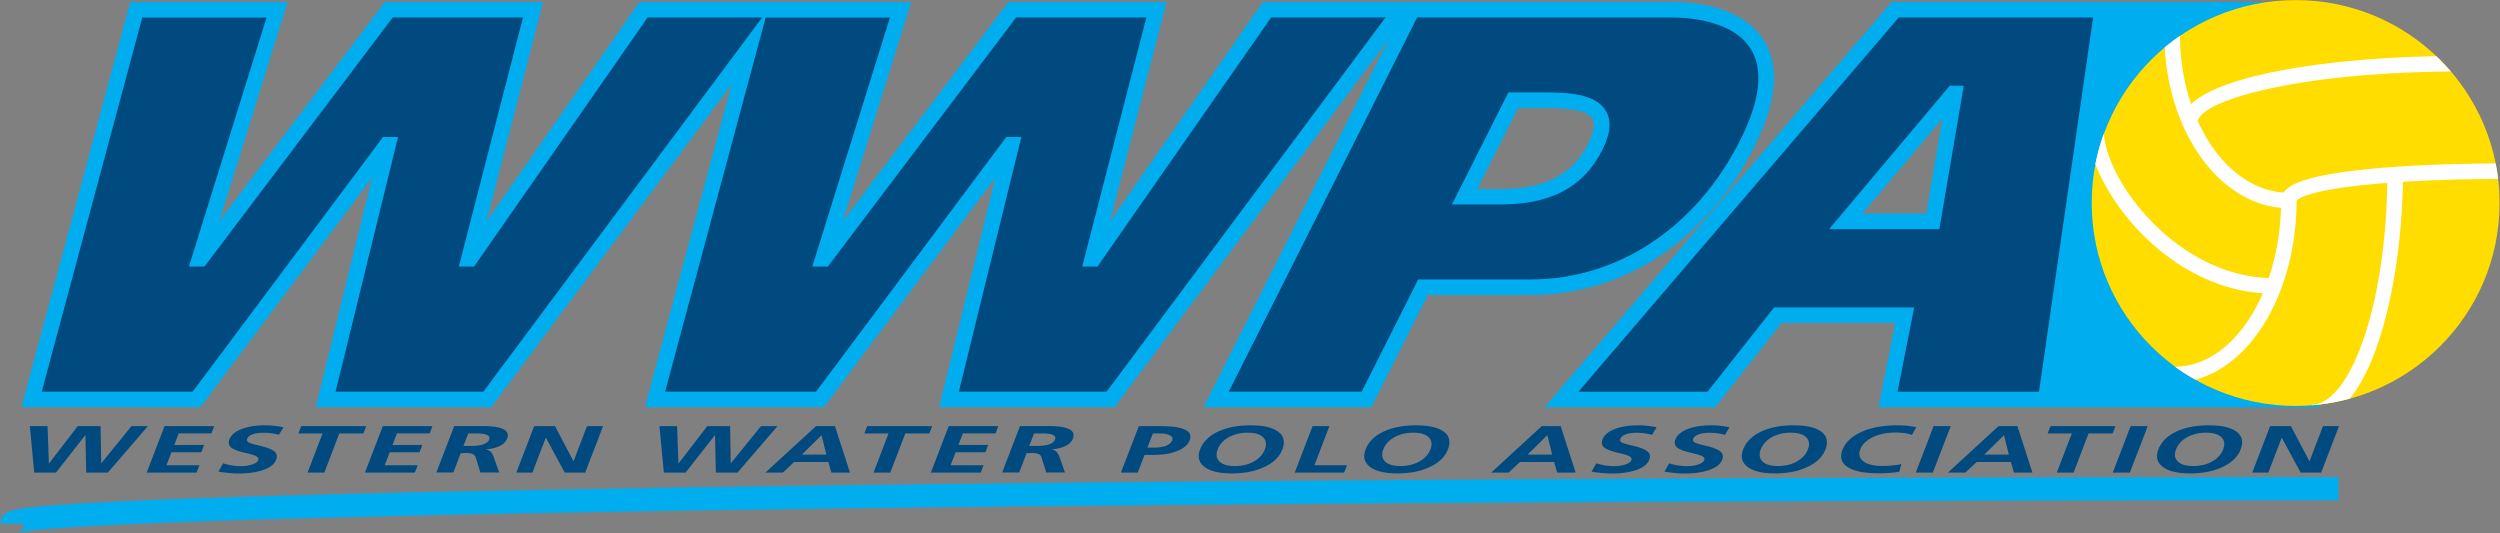
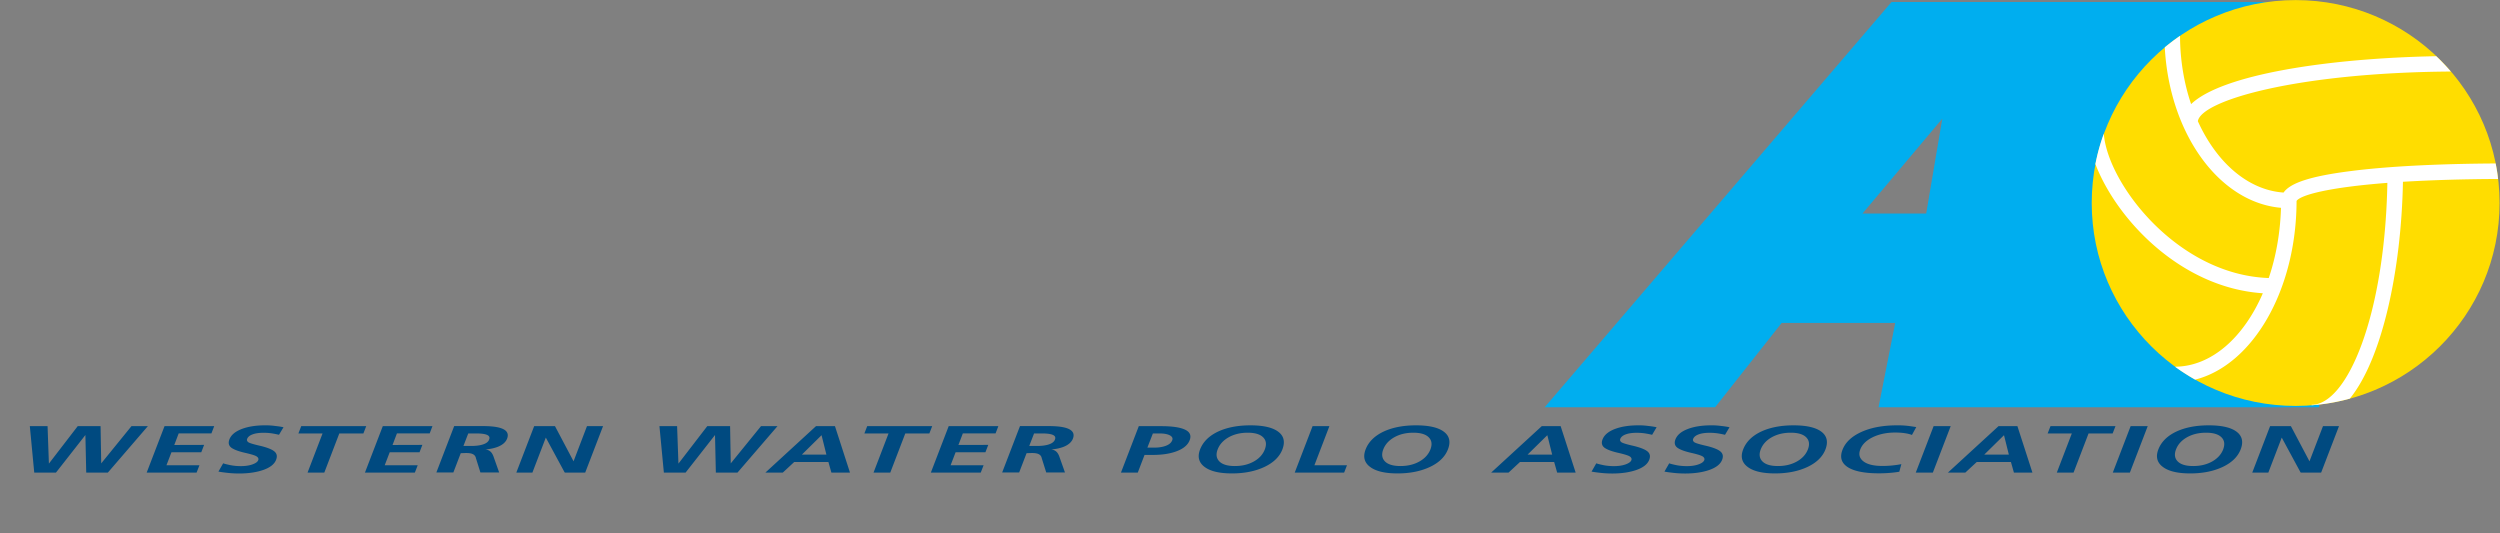
<svg xmlns="http://www.w3.org/2000/svg" width="272" height="58" fill="none">
  <rect width="100%" height="100%" fill="#808080" stroke="none" />
-   <path d="M1.975 57.991c.2-.081.617-.433.617-1.028H.045c0-1.416 1.196-1.65 6.317-2.03 3.336-.243 8.312-.486 14.783-.712 12.744-.45 30.998-.857 54.246-1.208 47.784-.713 111.365-1.11 179.034-1.11v2.535c-150.166-.01-247.963 1.84-252.45 3.553z" fill="#00AEEF" />
  <path d="M103.217 46.366h5.402l-.3.785h-3.562l-.48 1.262 3.245-.009-.308.803h-3.245l-.544 1.416h3.589l-.308.793h-5.429l1.94-5.05zm-8.865 0l-.308.794h2.629l-1.632 4.256h1.822l1.632-4.256h2.619l.308-.794h-7.07zm22.379 1.362c-.336.856-1.559 1.109-2.357 1.172.544.072.761.397.924.893l.571 1.614h-2.039l-.489-1.56c-.136-.703-1.115-.541-1.65-.541l-.807 2.101h-1.849l1.94-5.05h2.638c.788.009 3.698-.127 3.118 1.37zm-2.167-.406c-.235-.108-.625-.163-1.169-.163h-.888l-.526 1.362h.807c.544 0 .988-.054 1.332-.171.345-.117.571-.289.653-.514.099-.235.027-.406-.209-.514zm-98.603 4.094h5.429l.308-.793H18.11l.544-1.416h3.245l.308-.803-3.245.01.48-1.264h3.562l.3-.784H17.9l-1.94 5.05zm66.835-5.05l-3.29 4.05-.072-4.05H76.95l-3.136 4.076-.145-4.076h-1.921l.48 5.05h2.366l3.2-4.085.09 4.085h2.356l4.35-5.05h-1.794zM62.403 50.19l-2.021-3.824h-2.266l-1.94 5.05h1.75l1.459-3.806 2.003 3.707.063.1h2.22l1.94-5.051h-1.749l-1.459 3.824zm-7.233-2.462c-.335.856-1.559 1.109-2.356 1.172.544.072.761.397.924.893l.571 1.614h-2.04l-.489-1.56c-.136-.703-1.114-.541-1.65-.541l-.806 2.101h-1.849l1.94-5.05h2.637c.789.009 3.698-.127 3.118 1.37zm-2.166-.406c-.236-.108-.625-.163-1.17-.163h-.887l-.526 1.362h.807c.543 0 .987-.054 1.332-.171.353-.117.57-.289.652-.514.1-.235.028-.406-.208-.514zm-13.296 4.094h5.429l.308-.793h-3.59l.545-1.416h3.244l.309-.803-3.245.01.48-1.264h3.562l.3-.784h-5.403l-1.94 5.05zm-6.934-5.05l-.308.794h2.628l-1.631 4.256h1.822l1.631-4.256h2.62l.308-.794h-7.07zm58.07 0l1.632 5.05h-2.021l-.326-1.154h-3.716l-1.242 1.154h-1.894l5.501-5.05h2.067zm-.933 3.093l-.526-2.11-2.139 2.11h2.665zM28.85 46.276c-1.015 0-1.867.135-2.565.405-.697.271-1.133.64-1.323 1.119-.154.397-.072.712.236.929.317.216.843.406 1.595.568.607.144.997.262 1.151.379.154.108.208.243.154.387-.072.19-.29.343-.652.47-.363.126-.78.18-1.251.18a5.7 5.7 0 01-1.188-.117c-.38-.081-.625-.145-.725-.19l-.516.902c.226.045.543.09.951.135.408.046.843.073 1.296.073 1.043 0 1.931-.136 2.665-.397.725-.262 1.178-.623 1.36-1.091.145-.37.09-.659-.154-.884-.245-.226-.743-.433-1.505-.623-.761-.171-1.214-.306-1.36-.406-.135-.099-.18-.216-.135-.351.081-.226.28-.388.598-.505.317-.118.716-.172 1.196-.172.354 0 .68.027.952.072.28.046.526.1.725.145l.49-.82a7.818 7.818 0 00-.889-.136 7.043 7.043 0 00-1.106-.072zm-14.547.09l-3.29 4.05-.072-4.05H8.456L5.32 50.442l-.145-4.076h-1.93l.48 5.05h2.366l3.2-4.085.09 4.085h2.356l4.35-5.05h-1.785zm115.127 1.542c-.191.496-.644.884-1.351 1.163-.707.28-1.586.424-2.637.424h-.916l-.734 1.921h-1.831l1.94-5.05h2.42c1.205 0 2.075.126 2.61.379.535.252.707.64.499 1.163zm-2.148-.541c-.254-.135-.626-.207-1.106-.207h-.743l-.599 1.542h.744c.507 0 .933-.072 1.287-.208.353-.135.571-.333.67-.586.091-.225 0-.406-.253-.541zm80.34-1.028a9.71 9.71 0 00-1.215-.063c-1.513 0-2.809.234-3.87.712-1.06.478-1.758 1.127-2.076 1.957-.308.812-.117 1.434.581 1.885.697.442 1.821.668 3.389.668.408 0 .798-.018 1.16-.046.363-.027.717-.072 1.052-.126l.226-.83c-.199.045-.498.09-.897.136-.399.045-.788.063-1.169.063-.934 0-1.622-.163-2.057-.496-.436-.334-.553-.767-.345-1.308.209-.541.662-.983 1.36-1.326.698-.333 1.504-.505 2.429-.505.344 0 .689.018 1.006.063.326.046.598.109.825.199l.471-.857c-.236-.036-.526-.081-.87-.126zm2.755.027l-1.94 5.05h1.859l1.939-5.05h-1.858zm9.118 0l1.632 5.05h-2.013l-.326-1.154h-3.716l-1.242 1.154h-1.894l5.502-5.05h2.057zm-.933 3.093l-.526-2.11-2.148 2.11h2.674zm11.311 1.957h1.858l1.94-5.05h-1.858l-1.94 5.05zm22.868-5.05l-1.469 3.824-2.021-3.824h-2.266l-1.939 5.05h1.749l1.459-3.806 2.003 3.707.064.1h2.22l1.94-5.051h-1.74zm-8.955 2.525c-.308.794-.952 1.434-1.94 1.903-.988.469-2.166.713-3.544.713-1.368 0-2.365-.235-2.991-.713-.625-.469-.788-1.11-.48-1.903.317-.812.952-1.452 1.921-1.92.97-.46 2.157-.695 3.562-.695 1.414 0 2.42.234 3.028.694.607.46.761 1.1.444 1.921zm-2.094-1.317c-.335-.333-.897-.496-1.677-.496-.788 0-1.468.163-2.066.496-.589.334-.988.776-1.197 1.317-.208.541-.145.983.191 1.317.335.334.897.496 1.676.496.789 0 1.469-.163 2.067-.496.589-.334.988-.776 1.196-1.317.2-.55.145-.983-.19-1.317zm-18.599-1.208l-.308.794h2.629l-1.632 4.256h1.822l1.631-4.256h2.62l.308-.794h-7.07zm-65.557 2.525c-.308.794-.952 1.434-1.94 1.903-.988.469-2.166.713-3.543.713-1.369 0-2.366-.235-2.991-.713-.626-.469-.789-1.11-.481-1.903.317-.812.952-1.452 1.922-1.92.969-.46 2.157-.695 3.562-.695 1.414 0 2.42.234 3.027.694.616.46.761 1.1.444 1.921zm-2.094-1.317c-.335-.333-.897-.496-1.676-.496-.789 0-1.469.163-2.067.496-.589.334-.988.776-1.196 1.317-.209.541-.145.983.19 1.317.335.334.897.496 1.677.496.788 0 1.468-.163 2.066-.496.589-.334.988-.776 1.197-1.317.208-.55.145-.983-.191-1.317zm-10.804-1.208h-1.83l-1.94 5.05h5.375l.308-.793h-3.544l1.631-4.257zm-5.111 2.525c-.309.794-.952 1.434-1.94 1.903-.988.469-2.166.713-3.544.713-1.369 0-2.366-.235-2.991-.713-.625-.469-.788-1.11-.48-1.903.317-.812.951-1.452 1.921-1.92.97-.46 2.157-.695 3.553-.695 1.414 0 2.42.234 3.027.694.617.46.762 1.1.454 1.921zm-2.103-1.317c-.336-.333-.897-.496-1.677-.496-.779 0-1.468.163-2.066.496-.59.334-.988.776-1.197 1.317-.208.541-.145.983.19 1.317.336.334.898.496 1.677.496.789 0 1.469-.163 2.067-.496.598-.334.988-.776 1.196-1.317.209-.55.145-.983-.19-1.317zm61.188 1.317c-.308.794-.951 1.434-1.939 1.903-.988.469-2.166.713-3.544.713-1.369 0-2.366-.235-2.991-.713-.625-.469-.789-1.11-.48-1.903.317-.812.951-1.452 1.921-1.92.97-.46 2.157-.695 3.562-.695 1.414 0 2.42.234 3.027.694.608.46.753 1.1.444 1.921zm-2.102-1.317c-.336-.333-.898-.496-1.677-.496-.789 0-1.468.163-2.067.496-.589.334-.987.776-1.196 1.317-.208.541-.145.983.19 1.317.336.334.898.496 1.677.496.789 0 1.468-.163 2.067-.496.589-.334.988-.776 1.196-1.317.209-.55.145-.983-.19-1.317zm-26.711-1.208l1.632 5.05h-2.013l-.326-1.154h-3.716l-1.242 1.154h-1.894l5.502-5.05h2.057zm-.924 3.093l-.526-2.11-2.148 2.11h2.674zm17.302-3.183c-1.015 0-1.867.135-2.565.405-.698.271-1.133.64-1.323 1.119-.154.397-.073.712.236.929.317.216.842.406 1.595.568.607.144.988.262 1.151.379.154.108.208.243.154.387-.073.19-.29.343-.653.47-.362.126-.788.18-1.25.18-.408 0-.807-.036-1.188-.117-.38-.081-.625-.145-.725-.19l-.517.902c.227.045.544.09.952.135.408.046.843.073 1.296.073 1.043 0 1.931-.136 2.665-.397.725-.262 1.178-.623 1.36-1.091.145-.37.09-.659-.155-.884-.244-.226-.743-.433-1.504-.623-.761-.171-1.215-.306-1.36-.406-.136-.099-.181-.216-.136-.351.082-.226.29-.388.599-.505.317-.118.716-.172 1.196-.172.353 0 .68.027.952.072.281.046.525.1.725.145l.489-.82a7.843 7.843 0 00-.888-.136 7.04 7.04 0 00-1.106-.072zm-7.931 0c-1.015 0-1.867.135-2.565.405-.697.271-1.132.64-1.323 1.119-.154.397-.072.712.236.929.317.216.843.406 1.595.568.607.144.988.262 1.151.379.154.108.209.243.154.387-.072.19-.29.343-.652.47-.363.126-.789.18-1.251.18-.408 0-.807-.036-1.188-.117-.38-.081-.625-.145-.725-.19l-.516.902c.226.045.544.09.951.135.408.046.843.073 1.297.073 1.042 0 1.93-.136 2.664-.397.725-.262 1.179-.623 1.36-1.091.145-.37.09-.659-.154-.884-.245-.226-.743-.433-1.505-.623-.761-.171-1.214-.306-1.359-.406-.136-.099-.182-.216-.136-.351.081-.226.29-.388.598-.505.317-.118.716-.172 1.196-.172.354 0 .68.027.952.072.281.046.526.1.725.145l.489-.82a7.772 7.772 0 00-.888-.136 6.967 6.967 0 00-1.106-.072z" fill="#004A80" />
  <path d="M205.799.217L168.058 44.31h18.544l7.242-9.173h12.354l-1.813 9.172h47.947V.218h-46.533zm3.771 23.016h-6.934l8.683-10.318-1.749 10.318z" fill="#00AEEF" />
-   <path d="M191.932 4.437c-2.284-3.67-7.324-4.22-10.124-4.22h-44.403l-16.641 23.872L126.918.217h-17.203l-18 23.818L99.138.217H69.572l-16.64 23.872L59.086.217H41.874l-18 23.818L31.297.217H14.175L2.33 44.3h19.478L40.47 19.355 34.351 44.3H53.44L79.588 9.209l-9.426 35.093h19.477l18.653-24.947-6.118 24.947h19.088l29.829-40.026-20.149 40.035h18.255l6.145-12.212h11.193c10.152 0 19.243-6.006 24.309-16.08 2.465-4.88 2.828-8.776 1.088-11.58zm-19.106 11.13c-2.221 4.41-6.236 5.005-9.871 5.005h-2.229l4.441-8.82h3.018c1.187 0 4.351 0 5.067 1.154.416.667 0 1.813-.426 2.66z" fill="#00AEEF" />
-   <path d="M206.579 1.903l-34.85 40.72h14.048l7.242-9.172h15.245l-1.812 9.172h15.39l5.891-40.72h-21.154zm4.423 23.025H199.01l13.125-15.602h1.522l-2.655 15.602zm-44.458 5.474c9.499 0 18.019-5.663 22.786-15.142 2.176-4.32 2.565-7.666 1.151-9.939-1.912-3.084-6.707-3.418-8.683-3.418h-27.616l-20.493 40.711h14.465l6.145-12.211h12.245zm-2.429-20.346h4.061c2.746 0 5.447.235 6.508 1.957.67 1.082.561 2.498-.354 4.302-2.647 5.258-7.477 5.934-11.384 5.934h-4.976l6.145-12.193zm-13.369-8.153l-30.345 40.711h-16.079l6.798-27.706h-1.631L88.787 42.614H72.364l10.94-40.71h13.523l-8.448 27.092h1.695L110.55 1.903h14.176l-6.979 27.093h1.658l18.889-27.093h12.453zm-67.823 0L52.587 42.614H36.508l6.798-27.706h-1.631l-20.71 27.706H4.54l10.94-40.71h13.523l-8.448 27.092h1.695L42.726 1.903H56.9l-6.979 27.093h1.66L70.46 1.903h12.462z" fill="#004A80" />
  <path d="M271.955 22.087c0 12.194-9.934 22.078-22.188 22.078s-22.188-9.884-22.188-22.078c0-12.193 9.934-22.078 22.188-22.078s22.188 9.885 22.188 22.078z" fill="#FD0" />
  <path d="M271.792 19.472a20.568 20.568 0 00-.263-1.687c-6.354.036-11.792.316-15.789.83-4.251.541-6.544 1.263-7.287 2.336-3.898-.27-7.306-3.301-9.327-7.765.372-2.255 10.75-5.285 27.527-5.403a23.143 23.143 0 00-1.587-1.668c-11.882.225-23.329 2.002-26.674 5.213-.761-2.246-1.196-4.762-1.205-7.432-.571.397-1.124.812-1.659 1.254.499 9.38 5.91 16.874 12.644 17.46-.082 2.751-.553 5.34-1.333 7.64-9.951-.343-17.538-10.282-17.946-15.703a21.283 21.283 0 00-.915 3.301c2.275 5.953 9.227 13.456 18.218 14.06-2.076 4.799-5.583 7.964-9.553 7.991.698.514 1.432.974 2.184 1.407 6.245-1.587 11.022-9.695 11.04-19.444.435-.64 3.435-1.47 9.879-1.966-.272 14.51-4.387 24.143-8.239 24.143v.054a21.699 21.699 0 004.151-.721c3.517-4.311 5.602-13.944 5.783-23.594 2.855-.171 6.29-.288 10.351-.306z" fill="#fff" />
</svg>